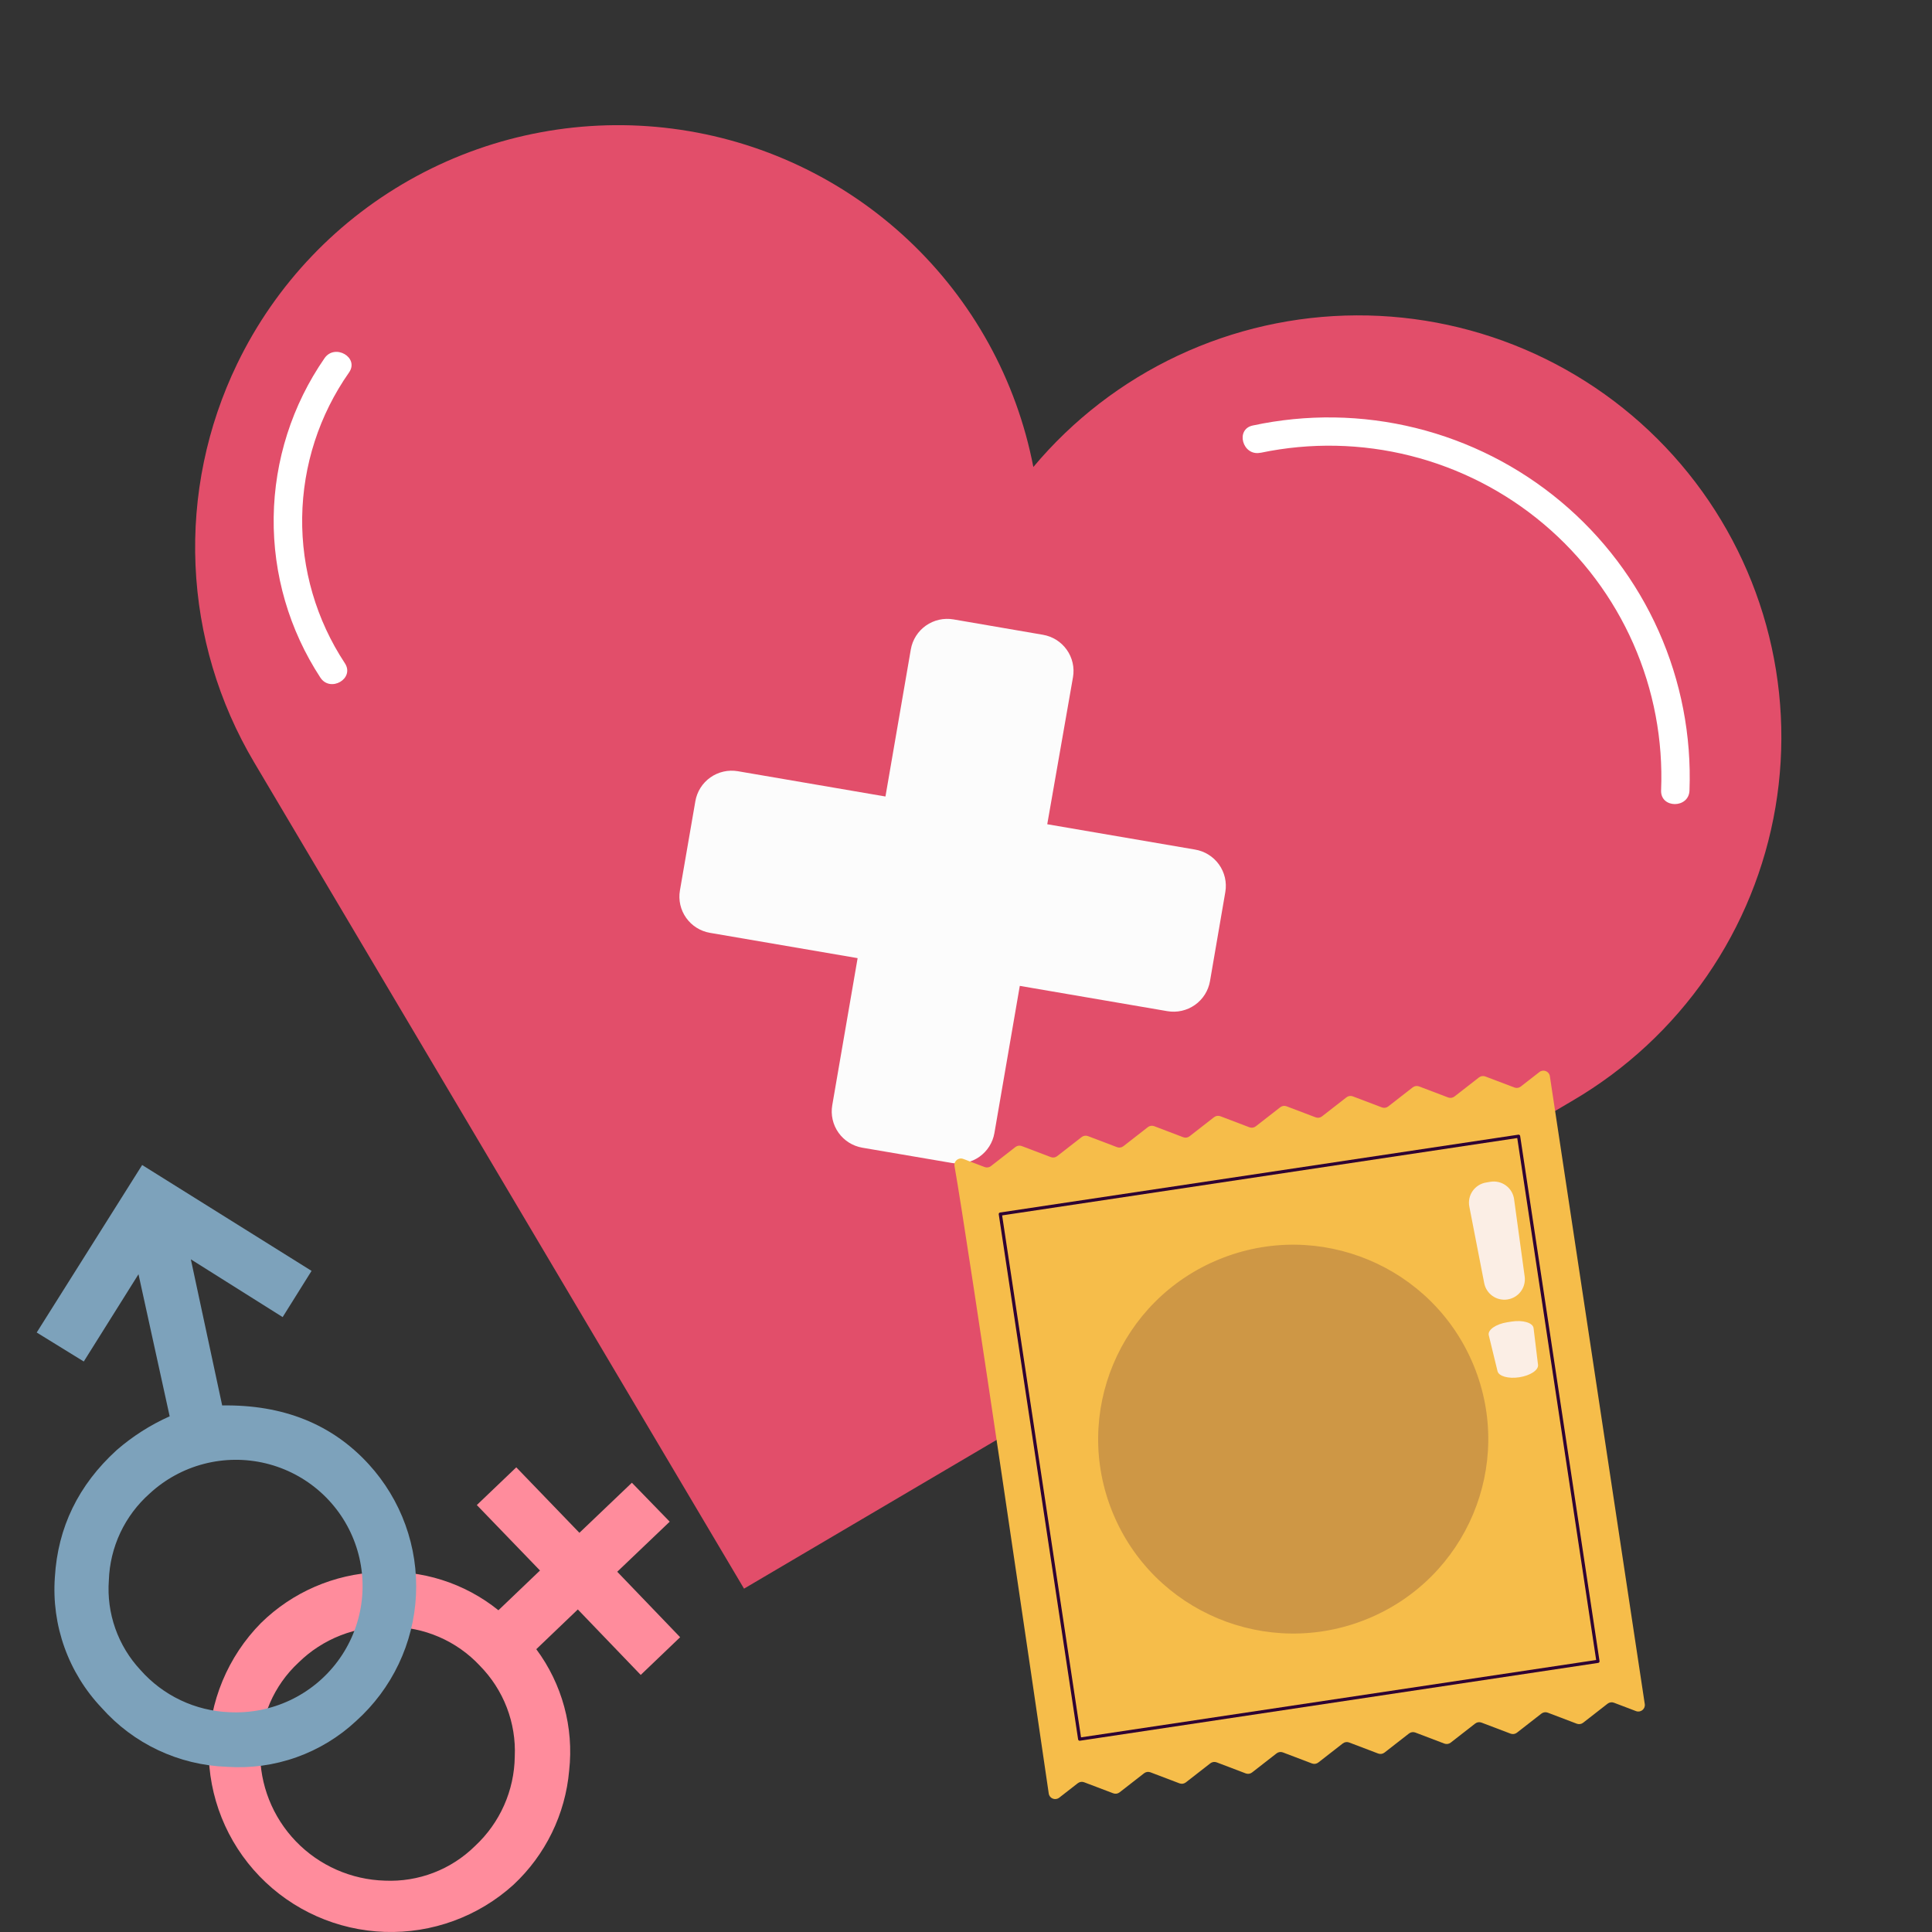
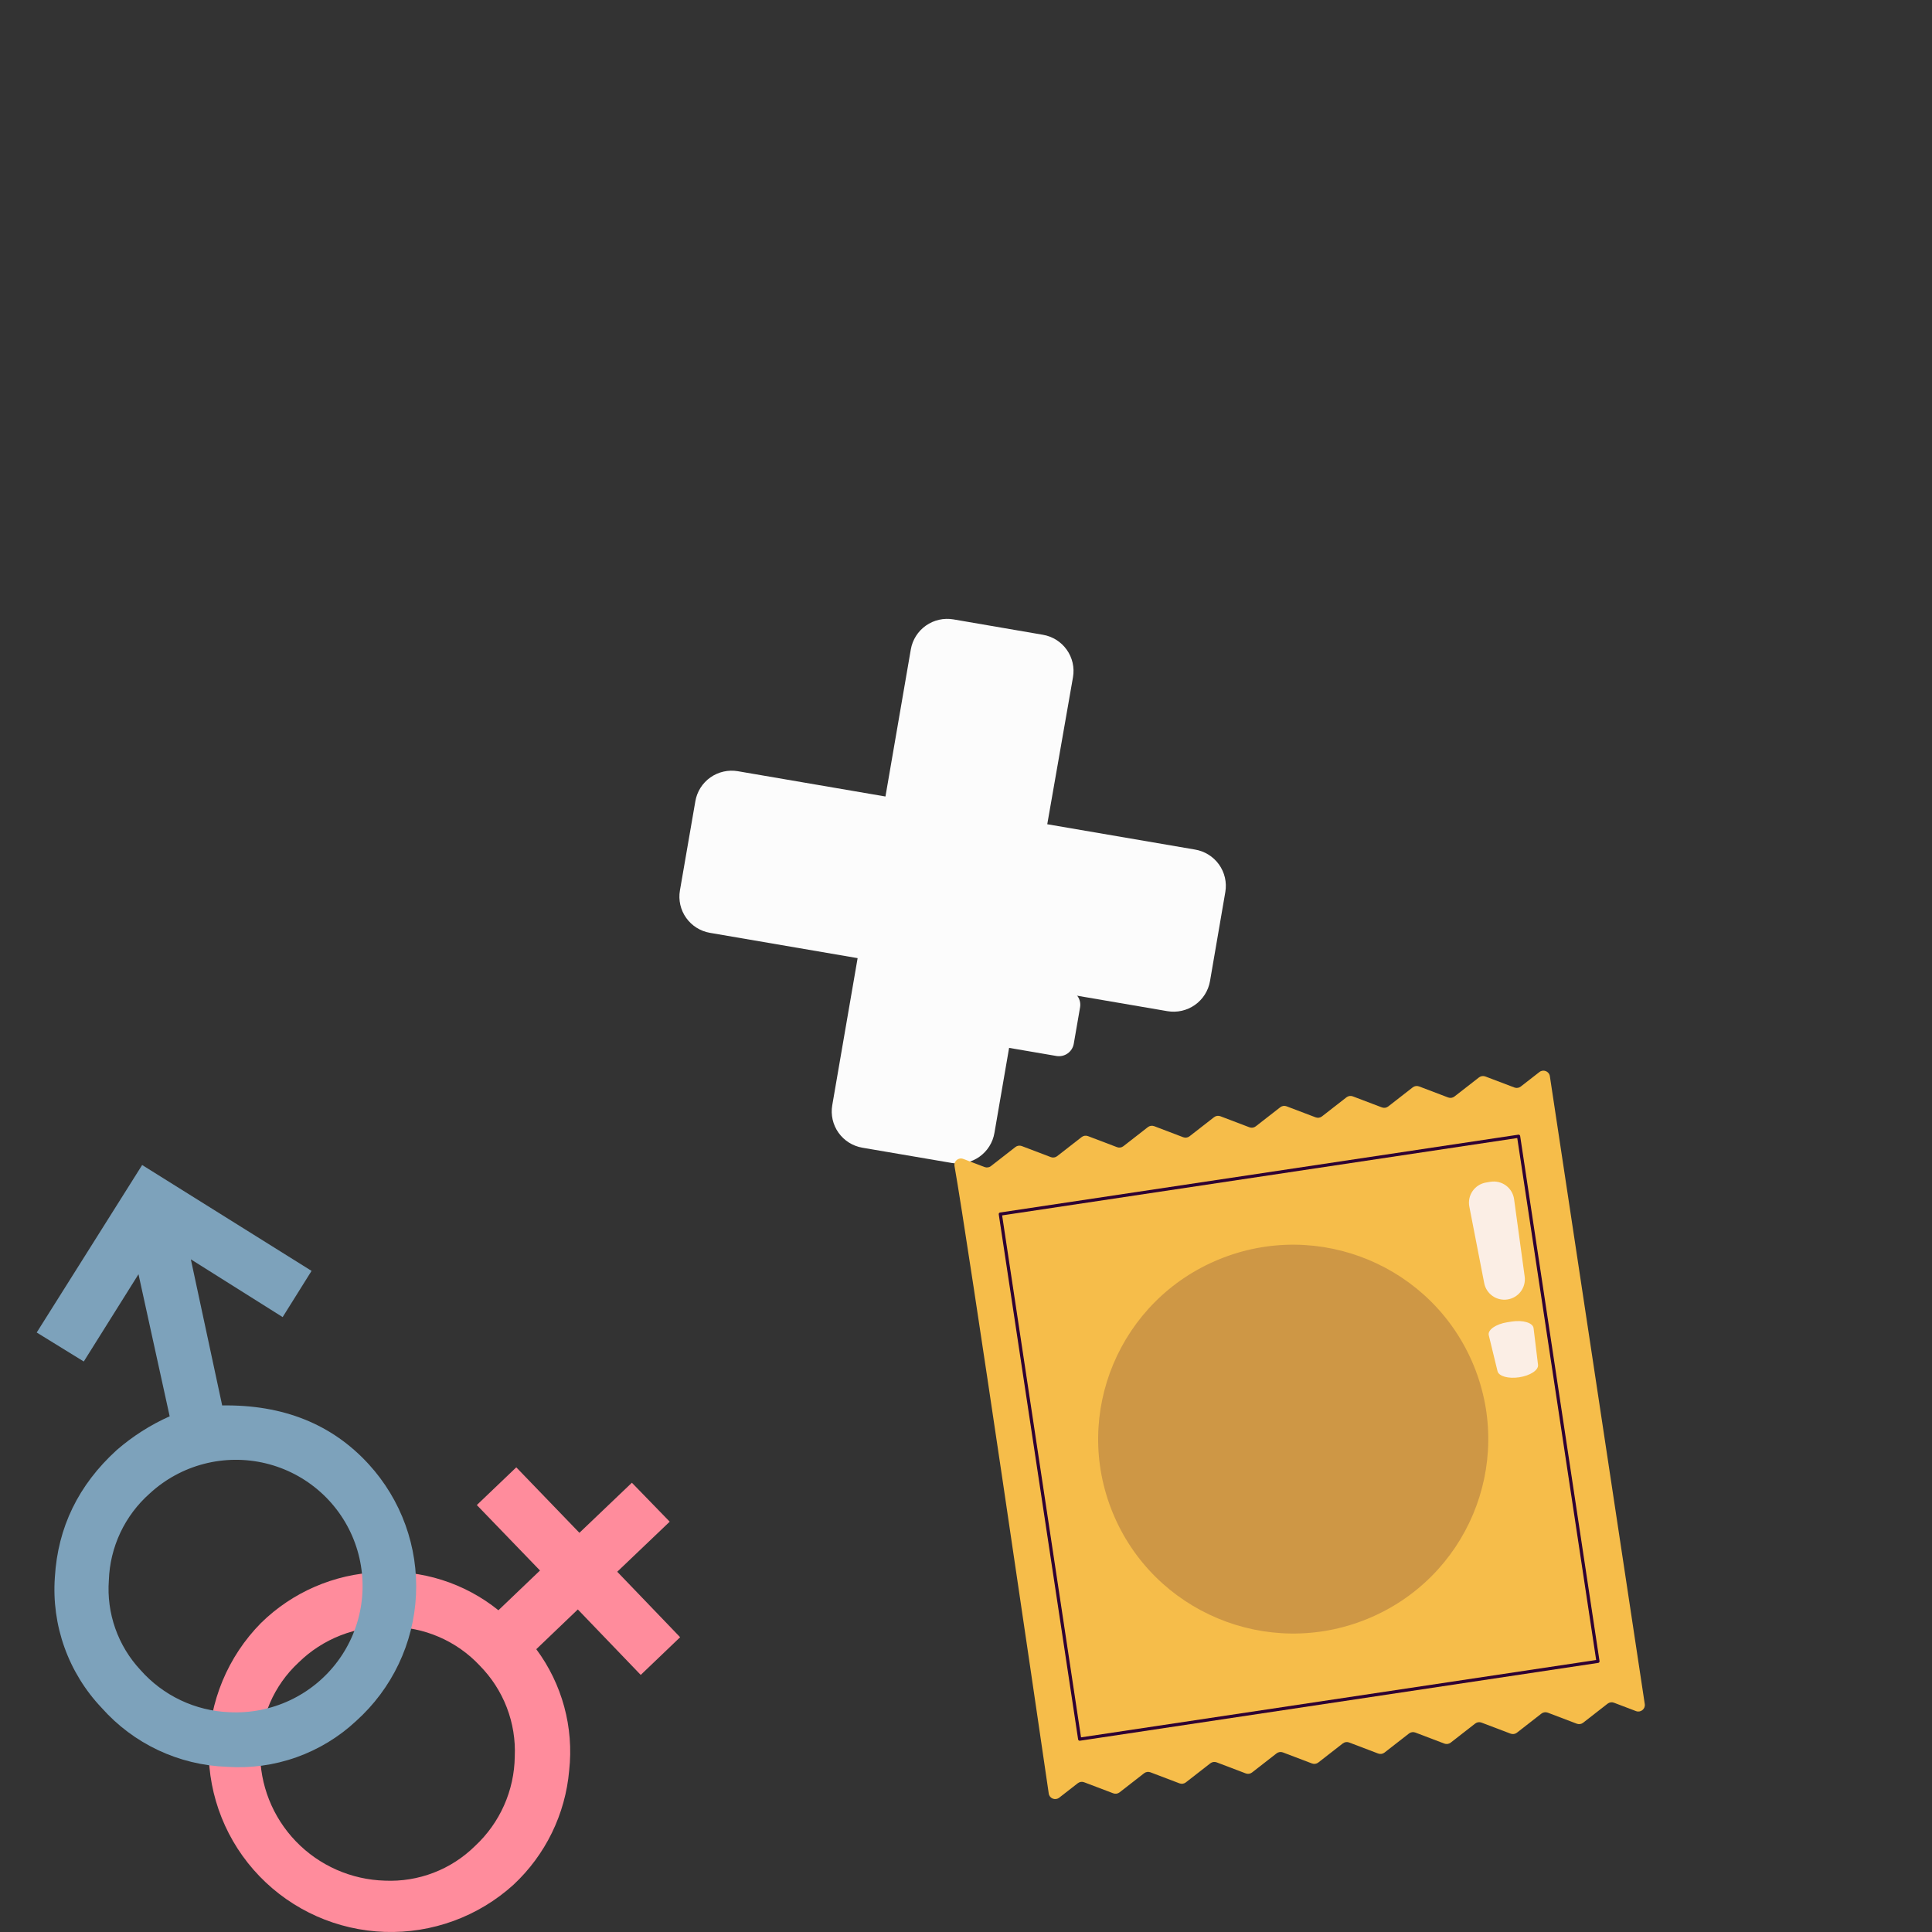
<svg xmlns="http://www.w3.org/2000/svg" width="512" height="512" viewBox="0 0 512 512" fill="none">
  <rect x="0" y="0" width="512" height="512" fill="#333333" stroke="none" />
  <path d="M282.973 262.362 267.008 259.627 269.753 243.716C269.931 242.676 269.688 241.609 269.078 240.748 268.467 239.887 267.539 239.302 266.496 239.123L256.82 237.469C256.303 237.38 255.774 237.393 255.263 237.508 254.751 237.623 254.268 237.837 253.84 238.139 253.412 238.44 253.047 238.823 252.768 239.265 252.489 239.707 252.3 240.2 252.212 240.715L249.467 256.627 233.472 253.891C232.43 253.714 231.359 253.956 230.495 254.564 229.631 255.173 229.045 256.098 228.864 257.137L227.206 266.782C227.027 267.821 227.27 268.888 227.881 269.749 228.491 270.611 229.419 271.195 230.462 271.375L246.426 274.11 243.712 290.021C243.624 290.535 243.639 291.062 243.754 291.57 243.87 292.079 244.086 292.56 244.388 292.985 244.691 293.411 245.074 293.773 245.517 294.05 245.96 294.328 246.453 294.516 246.969 294.604L256.646 296.268C257.688 296.445 258.759 296.203 259.623 295.595 260.487 294.986 261.073 294.061 261.254 293.022L263.998 277.111 279.962 279.846C280.478 279.934 281.006 279.919 281.516 279.804 282.026 279.688 282.508 279.474 282.935 279.172 283.362 278.871 283.726 278.489 284.004 278.047 284.283 277.606 284.472 277.114 284.56 276.6L286.229 266.955C286.319 266.441 286.305 265.913 286.19 265.403 286.075 264.894 285.86 264.412 285.557 263.985 285.255 263.558 284.871 263.195 284.427 262.917 283.984 262.639 283.489 262.45 282.973 262.362z" fill="#fcfcfc" />
-   <path d="M62.849 96.426C73.067 75.262 89.719 57.846 110.438 46.657 131.157 35.468 154.888 31.075 178.257 34.102 201.625 37.129 223.441 47.422 240.603 63.518 257.764 79.614 269.397 100.694 273.847 123.758 284.316 111.246 297.403 101.166 312.192 94.225 326.981 87.284 343.113 83.65 359.459 83.578 375.806 83.505 391.97 86.996 406.82 93.805 421.67 100.615 434.847 110.578 445.427 122.998 456.007 135.417 463.735 149.992 468.068 165.701 472.402 181.411 473.237 197.875 470.515 213.939 467.793 230.004 461.58 245.282 452.31 258.701 443.041 272.121 430.94 283.358 416.854 291.626L197.175 421.009 67.365 202.053C57.943 186.179 52.601 168.231 51.813 149.804 51.025 131.377 54.816 113.042 62.849 96.426z" fill="#e24e6a" />
  <path d="M316.645 225.134 277.532 218.433 284.356 179.448C284.572 178.188 284.537 176.899 284.253 175.653 283.969 174.407 283.441 173.229 282.7 172.187 281.959 171.144 281.02 170.257 279.935 169.576 278.85 168.896 277.641 168.435 276.378 168.22L252.668 164.144C250.114 163.709 247.49 164.302 245.373 165.792 243.257 167.283 241.82 169.55 241.378 172.096L234.655 211.081 195.541 204.379C194.277 204.164 192.984 204.199 191.734 204.482 190.484 204.765 189.302 205.291 188.256 206.029 187.21 206.768 186.32 207.704 185.637 208.786 184.954 209.867 184.492 211.072 184.276 212.331L180.186 235.987C179.97 237.246 180.005 238.536 180.29 239.782 180.574 241.028 181.101 242.206 181.842 243.248 182.583 244.291 183.523 245.178 184.607 245.858 185.692 246.539 186.901 247 188.165 247.215L227.278 253.917 220.555 292.901C220.118 295.448 220.713 298.063 222.209 300.173 223.704 302.282 225.979 303.714 228.533 304.154L252.267 308.205C253.531 308.421 254.824 308.386 256.074 308.102 257.324 307.819 258.506 307.294 259.552 306.555 260.598 305.817 261.488 304.88 262.171 303.799 262.854 302.718 263.316 301.513 263.532 300.253L270.256 261.268 309.37 267.97C311.924 268.405 314.548 267.812 316.665 266.322 318.781 264.831 320.218 262.564 320.66 260.018L324.724 236.387C324.939 235.119 324.901 233.821 324.611 232.568 324.321 231.315 323.785 230.131 323.034 229.085 322.283 228.039 321.332 227.152 320.236 226.474 319.139 225.796 317.919 225.34 316.645 225.134z" fill="#fcfcfc" />
-   <path d="M334.13 119.982C347.248 117.238 360.821 117.515 373.816 120.792 386.811 124.069 398.883 130.259 409.114 138.891 419.345 147.522 427.464 158.368 432.852 170.601 438.24 182.834 440.755 196.131 440.206 209.48 440.055 214.306 447.582 214.281 447.732 209.48 448.273 194.969 445.481 180.528 439.568 167.257 433.656 153.986 424.779 142.236 413.617 132.905 402.454 123.574 389.301 116.908 375.16 113.416 361.019 109.924 346.264 109.698 332.022 112.756 327.28 113.731 329.287 120.958 334.029 119.982H334.13z" fill="#fff" />
-   <path d="M91.399 175.772C83.826 164.29 79.882 150.808 80.079 137.068 80.276 123.328 84.604 109.964 92.503 98.702 95.263 94.726 88.74 90.975 86.005 94.926 77.416 107.334 72.725 122.009 72.528 137.082 72.331 152.155 76.638 166.946 84.901 179.573 87.536 183.599 94.059 179.848 91.399 175.772z" fill="#fff" />
  <path d="M177.481 403.26 163.575 416.528 180.245 433.879 169.801 443.871 153.13 426.52 142.122 437.053C148.986 446.293 152.099 457.775 150.836 469.203 149.83 480.771 144.567 491.561 136.06 499.495 126.752 507.923 114.512 512.399 101.944 511.972 89.376 511.545 77.47 506.249 68.759 497.209 60.048 488.169 55.219 476.099 55.298 463.565 55.377 451.031 60.358 439.022 69.182 430.092 77.493 421.941 88.541 417.152 100.189 416.651 111.716 415.894 123.105 419.494 132.087 426.734L143.105 416.201 126.363 398.851 136.818 388.859 153.55 406.21 167.456 392.941 177.481 403.26zM127.151 441.411C124.107 438.158 120.423 435.566 116.328 433.798 112.233 432.029 107.816 431.122 103.353 431.133 98.871 430.993 94.408 431.764 90.234 433.397 86.06 435.031 82.263 437.493 79.074 440.635 75.854 443.631 73.291 447.259 71.547 451.29 69.802 455.321 68.913 459.669 68.937 464.059 68.823 472.962 72.227 481.553 78.413 487.976 84.599 494.4 93.072 498.141 102.002 498.393 106.404 498.588 110.8 497.873 114.911 496.292 119.023 494.711 122.761 492.299 125.891 489.207 129.159 486.171 131.777 482.507 133.586 478.436 135.395 474.365 136.358 469.97 136.418 465.518 136.62 461.082 135.901 456.653 134.306 452.506 132.712 448.36 130.276 444.586 127.151 441.421V441.411z" fill="#ff8c9c" />
  <path d="M36.701 337.685 22.201 360.812 9.729 353.127 37.673 308.74 82.566 336.797 74.906 349.044 50.576 333.735 58.88 372.457C75.039 372.206 87.986 377.401 97.721 388.042 101.997 392.719 105.304 398.191 107.453 404.145 109.601 410.099 110.549 416.417 110.24 422.737 109.932 429.057 108.374 435.253 105.656 440.972 102.939 446.69 99.114 451.816 94.403 456.057 89.832 460.33 84.424 463.616 78.52 465.709 72.615 467.802 66.341 468.658 60.089 468.223 53.787 467.995 47.597 466.492 41.897 463.804 36.197 461.116 31.105 457.299 26.932 452.587 22.57 447.989 19.215 442.537 17.082 436.576 14.949 430.616 14.084 424.279 14.541 417.967 15.32 404.76 20.781 393.533 30.925 384.287 35.137 380.629 39.867 377.613 44.964 375.336L36.701 337.685zM37.233 442.575C40.194 445.93 43.809 448.652 47.858 450.573 51.907 452.494 56.305 453.575 60.785 453.75 66.318 454.034 71.836 452.949 76.846 450.591 81.857 448.233 86.204 444.676 89.5 440.237 92.796 435.799 94.939 430.616 95.737 425.151 96.535 419.686 95.965 414.11 94.076 408.918 92.187 403.727 89.038 399.082 84.911 395.398 80.783 391.714 75.805 389.105 70.421 387.804 65.036 386.503 59.412 386.55 54.05 387.942 48.688 389.333 43.755 392.026 39.691 395.779 36.41 398.68 33.757 402.217 31.892 406.174 30.028 410.131 28.991 414.425 28.847 418.794 28.528 423.12 29.109 427.464 30.552 431.556 31.995 435.648 34.269 439.399 37.233 442.575z" fill="#7da2bb" />
  <path d="M433.56 453.461 427.713 451.238C427.436 451.132 427.135 451.1 426.841 451.144 426.548 451.188 426.27 451.307 426.036 451.489L419.543 456.547C419.309 456.729 419.031 456.849 418.737 456.893 418.443 456.937 418.143 456.905 417.865 456.799L410.167 453.872C409.89 453.766 409.589 453.734 409.295 453.778 409.001 453.822 408.724 453.941 408.49 454.123L401.996 459.182C401.762 459.364 401.485 459.483 401.191 459.528 400.897 459.572 400.597 459.54 400.319 459.434L392.617 456.507C392.339 456.401 392.039 456.369 391.745 456.413 391.452 456.457 391.174 456.576 390.94 456.759L384.446 461.817C384.212 461.999 383.935 462.118 383.641 462.162 383.347 462.206 383.047 462.174 382.769 462.068L375.077 459.141C374.8 459.035 374.499 459.003 374.205 459.047 373.911 459.091 373.634 459.21 373.4 459.392L366.907 464.45C366.672 464.633 366.395 464.752 366.101 464.796 365.807 464.84 365.507 464.808 365.229 464.702L357.535 461.774C357.257 461.669 356.957 461.636 356.663 461.68 356.369 461.725 356.091 461.844 355.857 462.026L349.365 467.084C349.131 467.266 348.853 467.385 348.56 467.429 348.266 467.474 347.965 467.441 347.688 467.336L339.984 464.409C339.707 464.303 339.406 464.271 339.113 464.315 338.819 464.359 338.542 464.478 338.307 464.66L331.811 469.719C331.577 469.902 331.299 470.021 331.006 470.065 330.712 470.109 330.412 470.076 330.134 469.971L322.43 467.043C322.152 466.938 321.852 466.906 321.559 466.95 321.265 466.994 320.988 467.113 320.754 467.295L314.254 472.355C314.02 472.537 313.743 472.656 313.449 472.7 313.155 472.744 312.855 472.712 312.577 472.606L304.876 469.679C304.598 469.573 304.298 469.541 304.004 469.585 303.711 469.629 303.433 469.748 303.199 469.931L296.697 474.992C296.463 475.174 296.186 475.293 295.893 475.337 295.599 475.381 295.299 475.349 295.022 475.244L287.305 472.317C287.028 472.211 286.728 472.179 286.434 472.223 286.141 472.267 285.864 472.386 285.63 472.568L280.696 476.407C279.652 477.219 278.12 476.616 277.929 475.311 274.902 454.603 256.666 330.048 252.955 309.019 252.723 307.704 254.019 306.651 255.271 307.127L260.931 309.279C261.496 309.494 262.132 309.399 262.609 309.028L269.101 303.97C269.336 303.787 269.613 303.668 269.907 303.624 270.201 303.58 270.501 303.612 270.779 303.718L278.477 306.645C278.755 306.751 279.055 306.783 279.349 306.739 279.643 306.695 279.92 306.576 280.155 306.393L286.648 301.335C286.882 301.152 287.16 301.033 287.454 300.989 287.747 300.945 288.048 300.978 288.325 301.083L296.027 304.011C296.592 304.225 297.228 304.13 297.704 303.759L304.198 298.701C304.432 298.518 304.709 298.399 305.003 298.355 305.297 298.311 305.598 298.343 305.875 298.449L313.567 301.377C314.132 301.592 314.769 301.496 315.245 301.125L321.738 296.067C321.972 295.885 322.249 295.766 322.543 295.722 322.837 295.678 323.138 295.71 323.415 295.816L331.11 298.743C331.674 298.958 332.311 298.863 332.787 298.492L339.28 293.434C339.514 293.251 339.791 293.132 340.085 293.088 340.379 293.044 340.679 293.076 340.957 293.182L348.66 296.109C349.225 296.324 349.861 296.228 350.337 295.857L356.833 290.798C357.068 290.616 357.345 290.497 357.639 290.453 357.933 290.409 358.233 290.441 358.51 290.547L366.214 293.474C366.778 293.689 367.415 293.593 367.891 293.223L374.389 288.163C374.623 287.98 374.901 287.861 375.195 287.817 375.488 287.773 375.789 287.806 376.066 287.911L383.768 290.838C384.332 291.053 384.969 290.958 385.445 290.587L391.947 285.526C392.18 285.344 392.458 285.225 392.751 285.18 393.045 285.136 393.345 285.168 393.622 285.273L401.339 288.201C401.903 288.415 402.538 288.32 403.014 287.949L407.962 284.1C409.003 283.291 410.533 283.898 410.73 285.2L435.882 451.598C436.078 452.899 434.794 453.93 433.56 453.461z" fill="#f6bd4a" />
  <path d="M286.128 461.314C286.028 461.314 285.93 461.278 285.854 461.212 285.778 461.147 285.728 461.056 285.713 460.957L264.679 321.803C264.67 321.748 264.673 321.693 264.686 321.639 264.699 321.586 264.723 321.535 264.756 321.491 264.789 321.447 264.83 321.409 264.877 321.381 264.925 321.352 264.977 321.334 265.032 321.326L402.38 300.701C402.435 300.693 402.49 300.695 402.544 300.708 402.598 300.722 402.648 300.745 402.693 300.778 402.737 300.811 402.775 300.852 402.803 300.899 402.831 300.946 402.85 300.999 402.858 301.053L423.892 440.207C423.909 440.317 423.881 440.429 423.814 440.519 423.748 440.608 423.649 440.668 423.539 440.684L286.191 461.309C286.17 461.312 286.149 461.314 286.128 461.314zM265.574 322.092 286.482 460.418 422.998 439.918 402.09 301.593 265.574 322.092z" fill="#2e0033" />
  <path opacity=".2" d="M362.302 429.051C388.717 418.269 401.36 388.186 390.543 361.859 379.725 335.531 349.542 322.929 323.128 333.712 296.714 344.494 284.07 374.577 294.888 400.904 305.706 427.231 335.888 439.833 362.302 429.051z" fill="#2e0033" />
  <path d="M393.816 313.381 394.958 313.189C395.676 313.068 396.411 313.092 397.12 313.26 397.828 313.427 398.496 313.735 399.083 314.165 399.669 314.595 400.163 315.138 400.536 315.762 400.908 316.386 401.15 317.078 401.249 317.797L404.054 338.287C404.247 339.697 403.876 341.127 403.019 342.266 402.163 343.406 400.891 344.163 399.478 344.375 398.092 344.584 396.679 344.25 395.533 343.444 394.388 342.638 393.6 341.421 393.333 340.05L389.386 319.753C389.249 319.044 389.254 318.314 389.403 317.607 389.553 316.901 389.842 316.231 390.255 315.637 390.668 315.043 391.195 314.538 391.807 314.15 392.419 313.763 393.102 313.502 393.816 313.381zM399.414 350.416 400.557 350.235C403.588 349.753 406.241 350.545 406.415 351.981L407.592 361.693C407.761 363.084 405.534 364.556 402.595 364.997 399.715 365.429 397.185 364.715 396.859 363.377L394.539 353.846C394.198 352.445 396.4 350.895 399.414 350.416z" fill="#fbeee5" />
</svg>